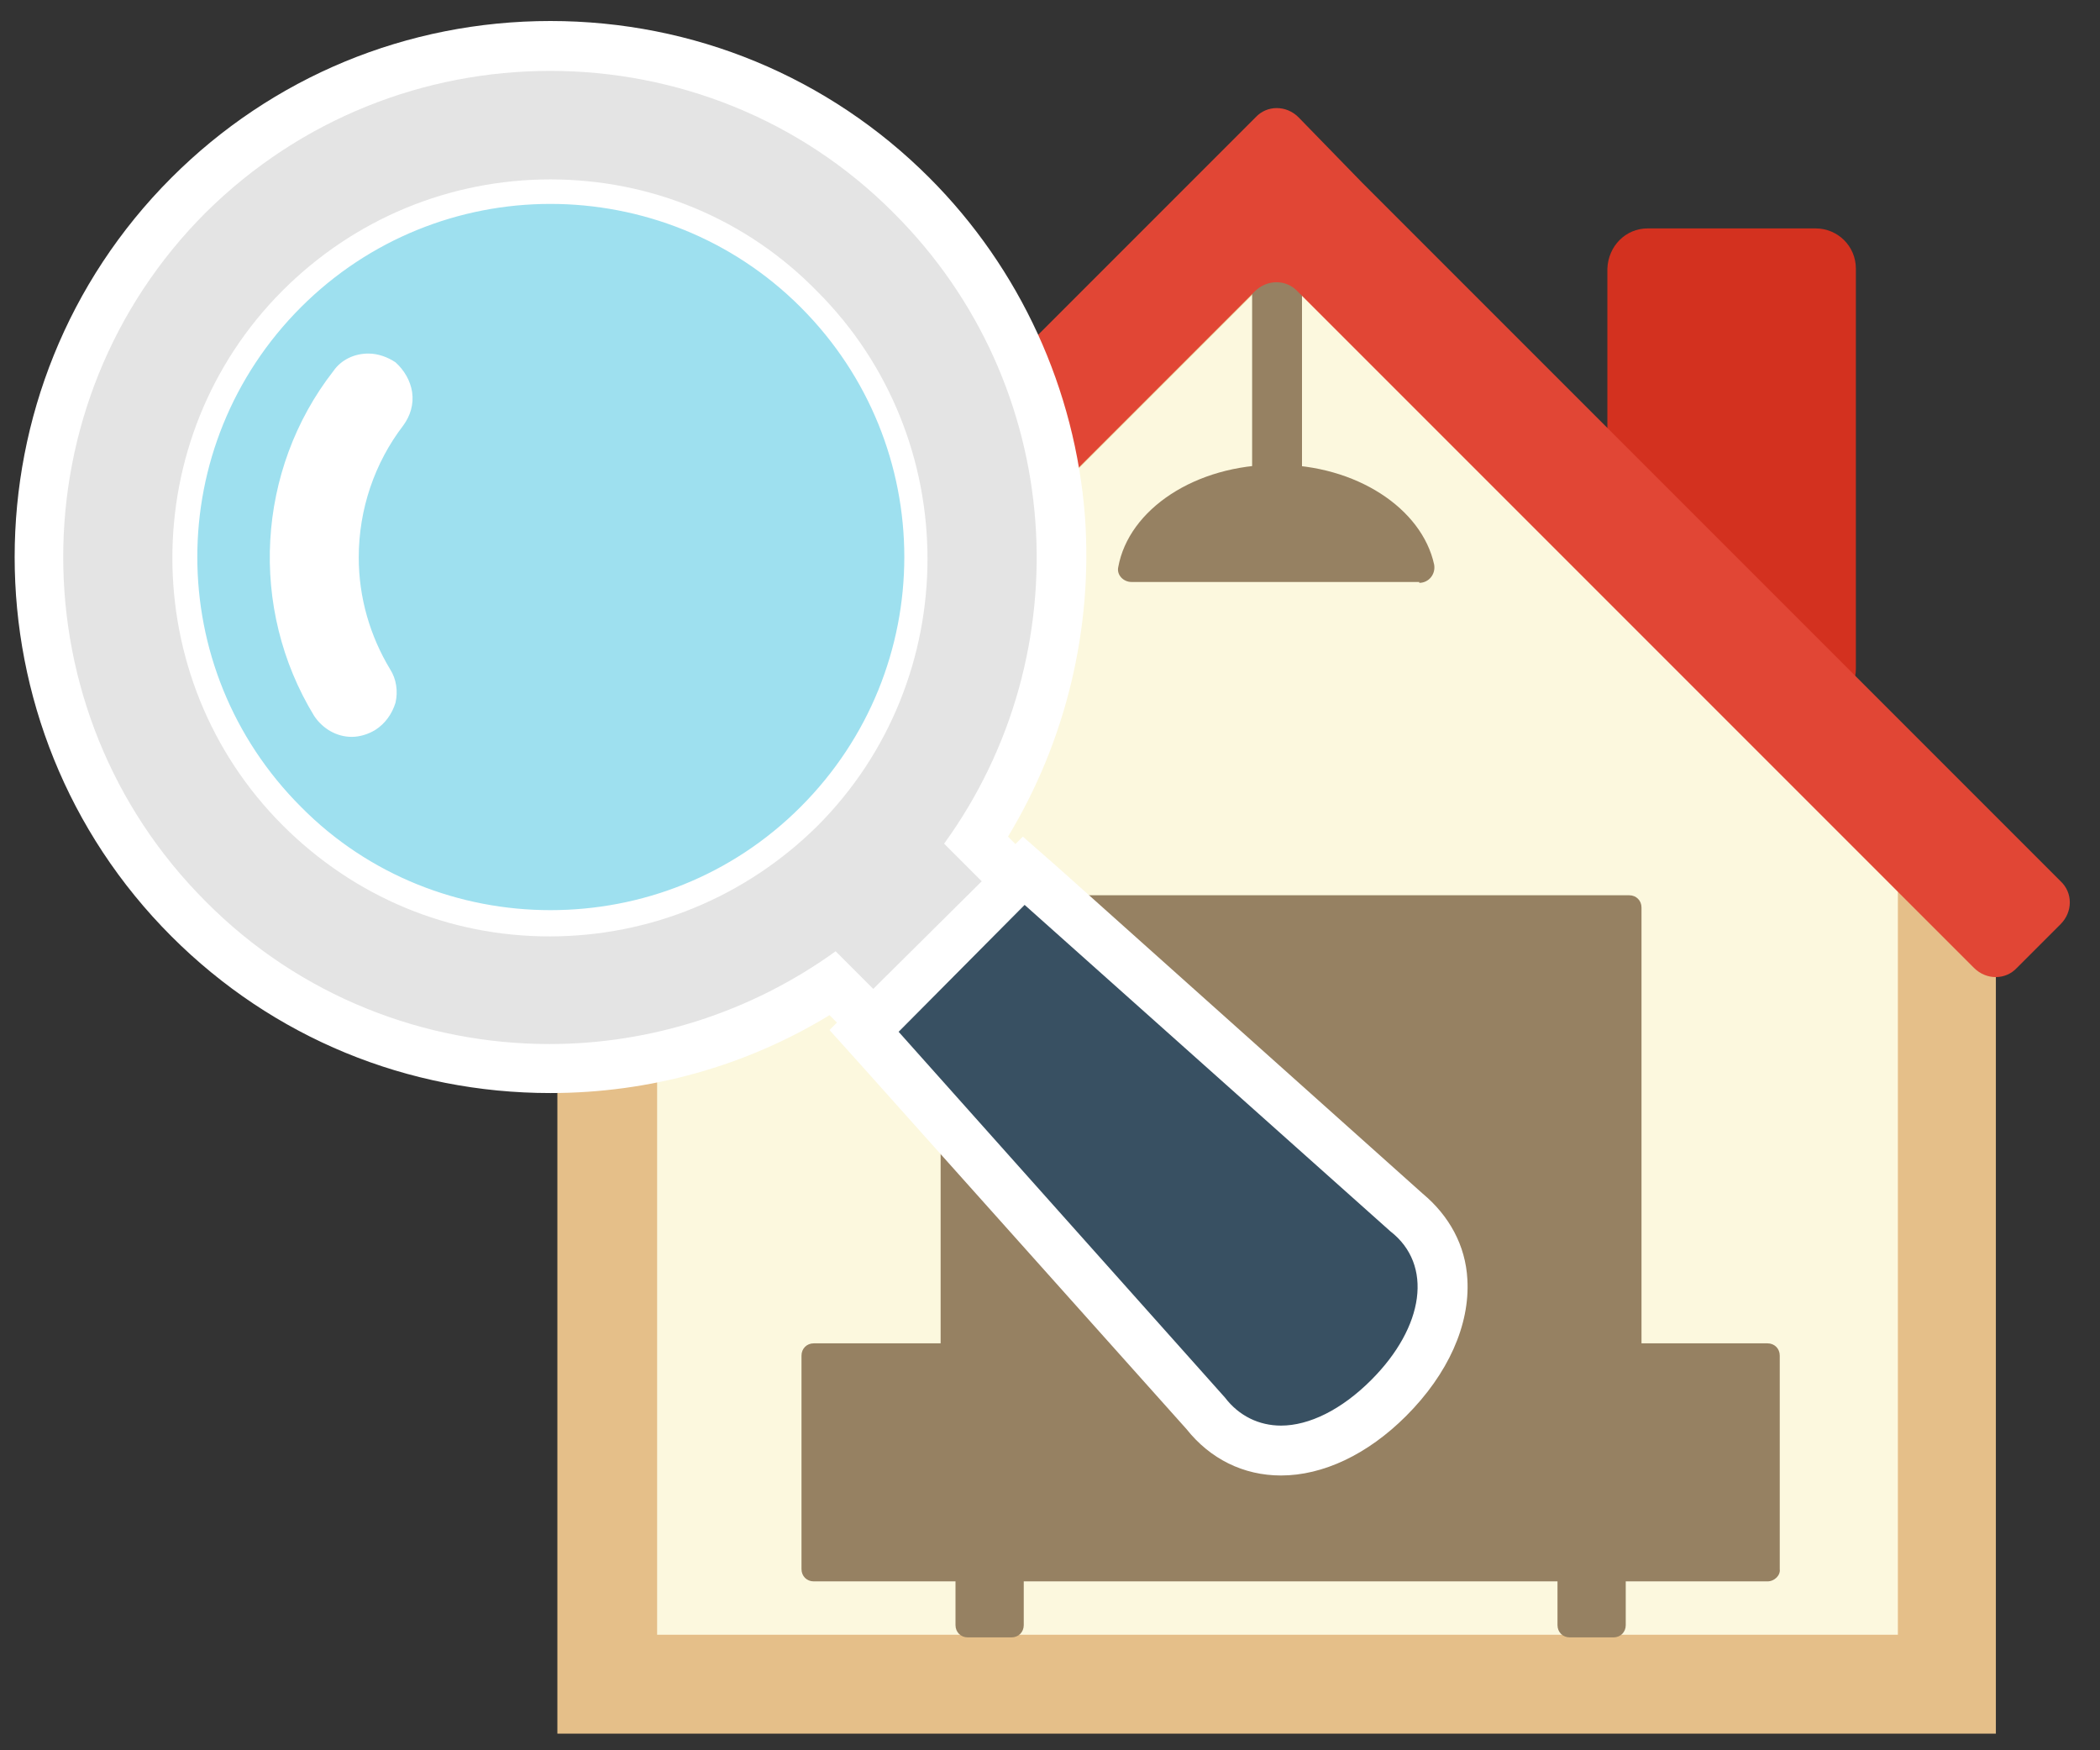
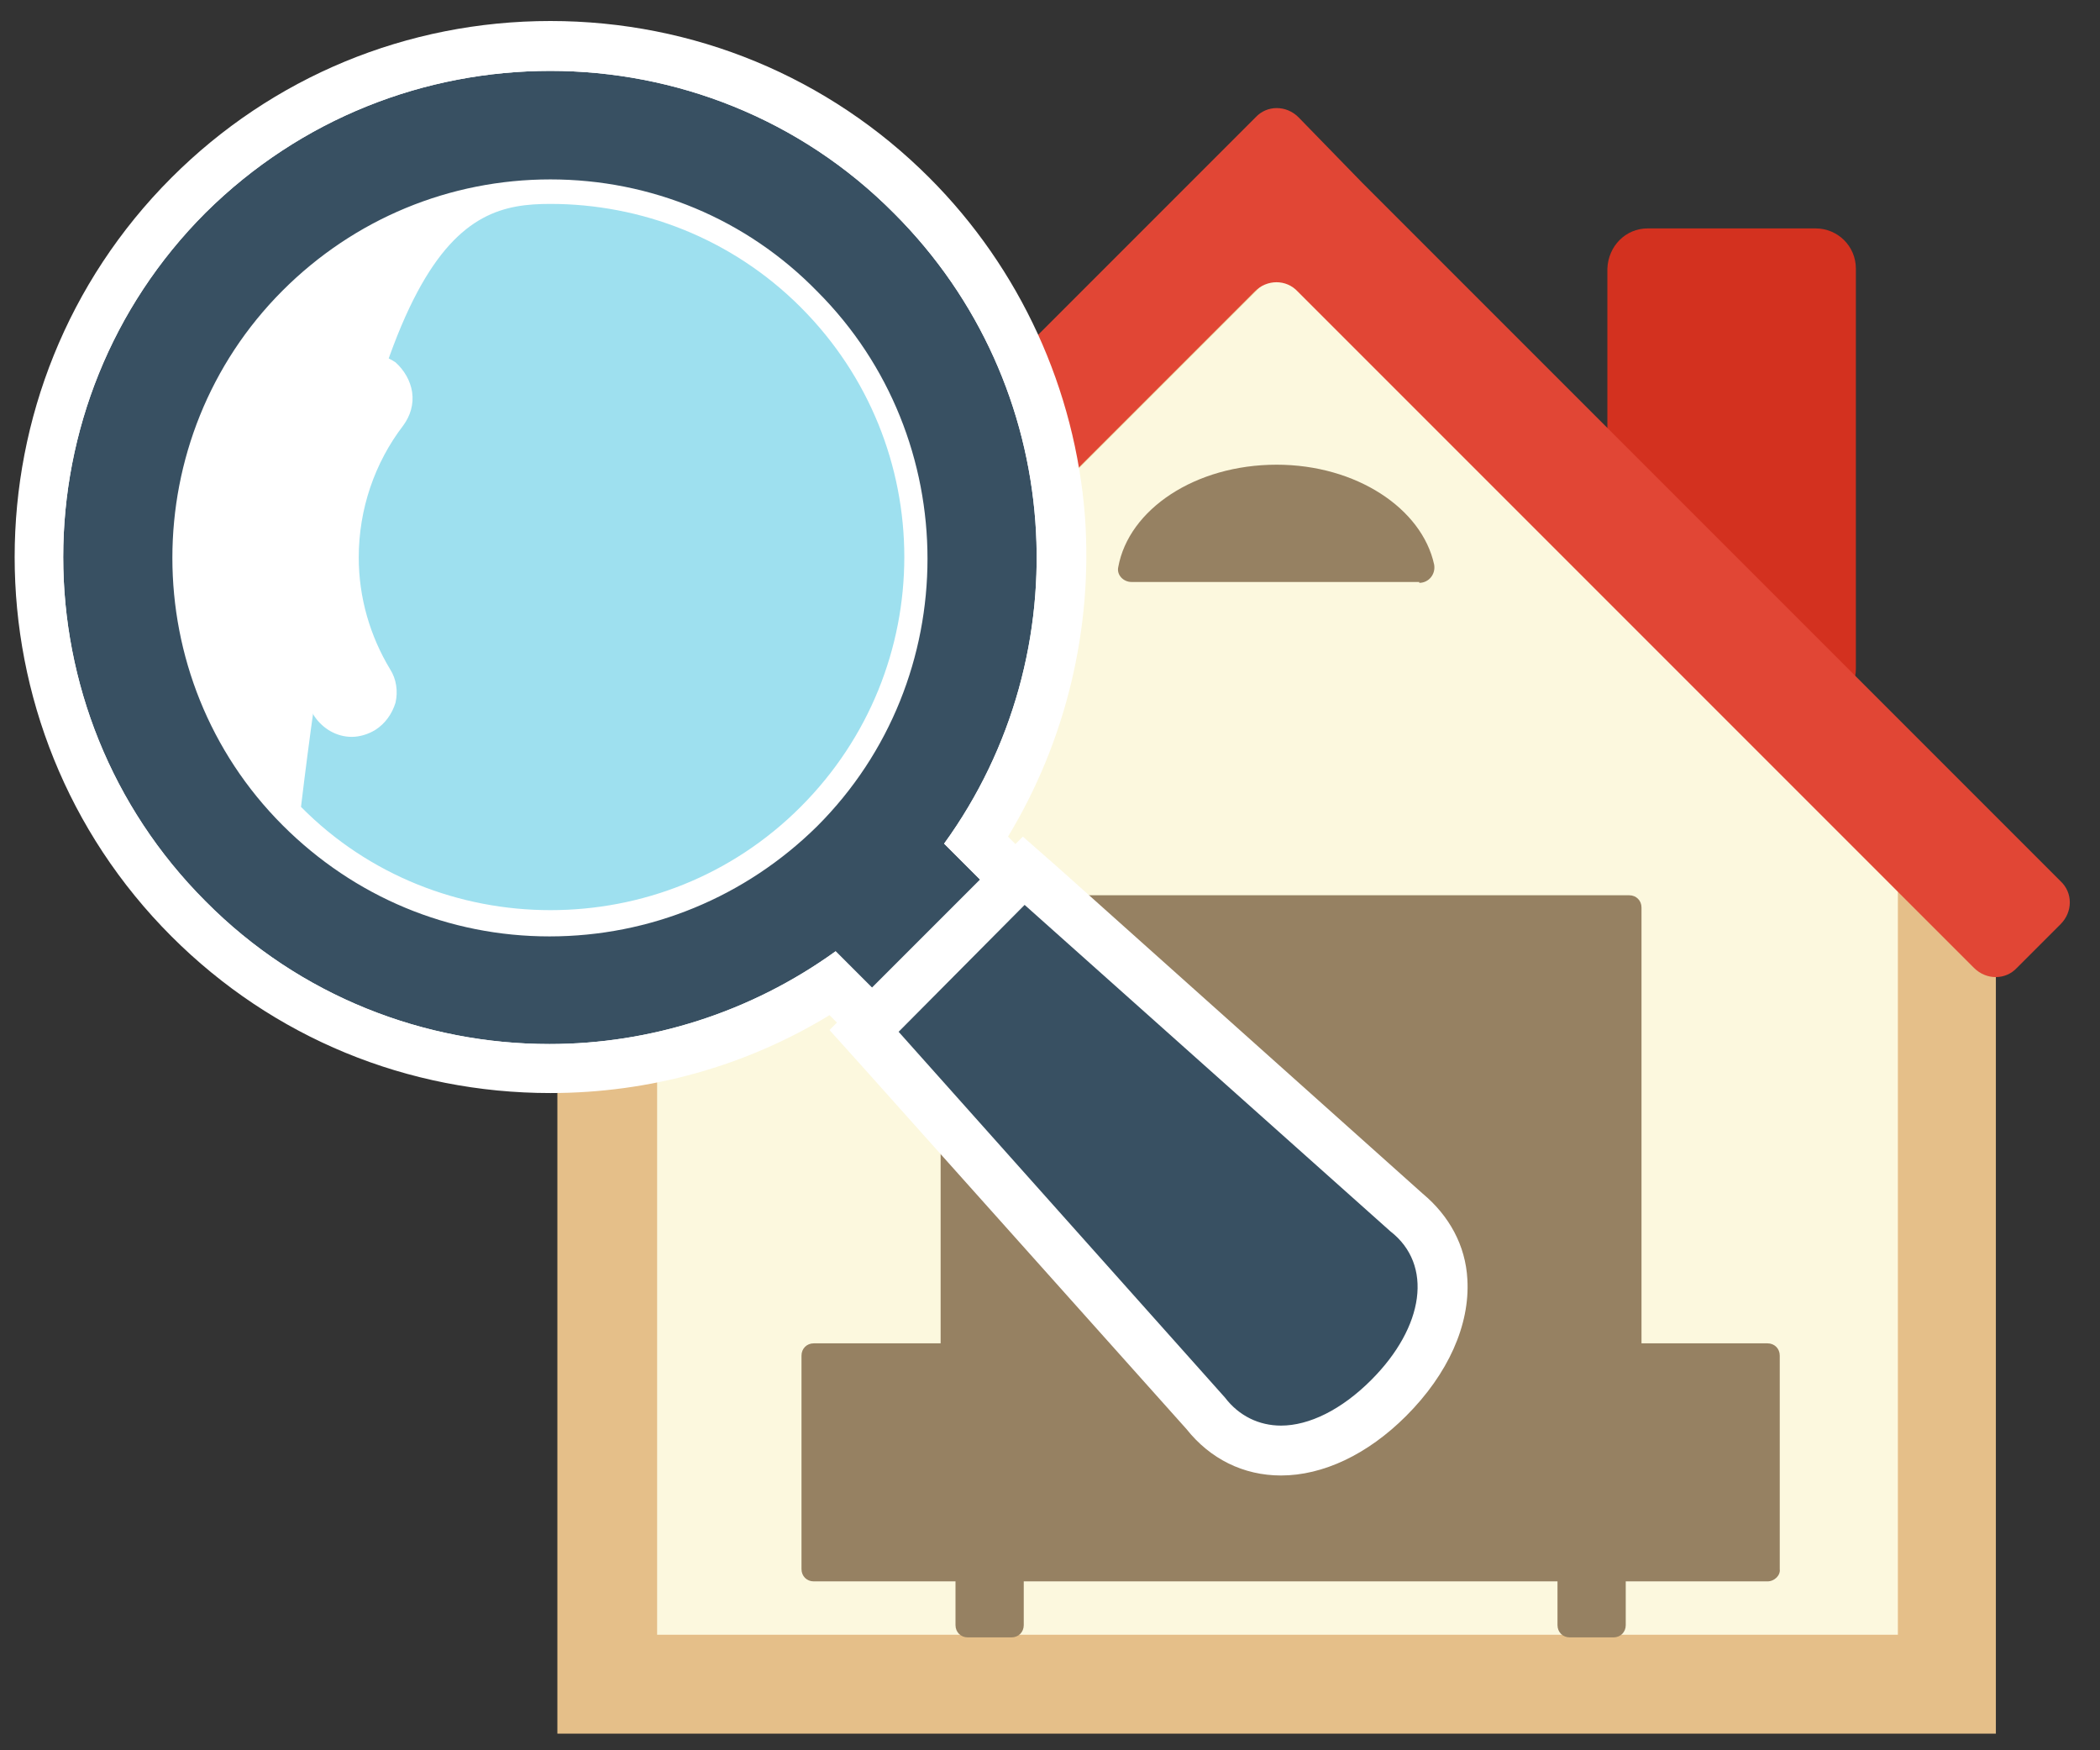
<svg xmlns="http://www.w3.org/2000/svg" version="1.1" id="レイヤー_1" x="0px" y="0px" viewBox="0 0 240 200" style="enable-background:new 0 0 240 200;" xml:space="preserve">
  <rect x="0" y="0" width="240" height="200" fill="#333333" stroke="none" />
  <style type="text/css">
	.st0{fill-rule:evenodd;clip-rule:evenodd;fill:#D3311F;}
	.st1{fill-rule:evenodd;clip-rule:evenodd;fill:#FCF8DE;}
	.st2{fill:#E5BF89;}
	.st3{fill-rule:evenodd;clip-rule:evenodd;fill:#968162;}
	.st4{fill-rule:evenodd;clip-rule:evenodd;fill:#E14635;}
	.st5{fill:#968162;}
	.st6{fill:#385062;}
	.st7{fill:#FFFFFF;}
	.st8{fill:#E4E4E4;}
	.st9{fill:#9EE0EF;}
</style>
  <g>
    <g>
      <path class="st0" d="M188.3,26.1h19.2c2.5,0,4.6,2,4.6,4.6v45.7c0,2.5-2,4.6-4.6,4.6h-19.2c-2.5,0-4.6-2-4.6-4.6V30.7    C183.8,28.1,185.8,26.1,188.3,26.1z" />
      <g>
        <polygon class="st1" points="69.4,192.5 69.4,99.4 146,22.8 222.5,99.4 222.5,192.5    " />
        <path class="st2" d="M146,30.8l70.9,70.9v85.1H75.1v-85.1L146,30.8 M146,14.8l-8,8L67,93.7L63.7,97v4.7v85.1v11.3h11.3h141.8     h11.3v-11.3v-85.1V97l-3.3-3.3L154,22.8L146,14.8L146,14.8z" />
      </g>
      <g>
-         <rect x="143.1" y="32.1" class="st3" width="5.7" height="25.7" />
        <path class="st3" d="M162.2,66.6c1.1,0,1.9-1,1.7-2.1c-1.4-6.4-8.9-11.4-18-11.4c-9.3,0-16.9,5.1-18.1,11.7     c-0.2,0.9,0.6,1.7,1.5,1.7H162.2z" />
      </g>
      <path class="st4" d="M148.4,13.4c-1.4-1.4-3.6-1.4-4.9,0l-7.5,7.5l-79.8,79.8c-1.4,1.4-1.4,3.6,0,4.9l5,5c1.4,1.4,3.6,1.4,4.9,0    l77.3-77.3c1.4-1.4,3.6-1.4,4.9,0l77.3,77.3c1.4,1.4,3.6,1.4,4.9,0l5-5c1.4-1.4,1.4-3.6,0-4.9l-79.8-79.8L148.4,13.4z" />
      <g>
        <path class="st5" d="M186.2,168.4h-77.3c-0.8,0-1.4-0.6-1.4-1.4v-63.3c0-0.8,0.6-1.4,1.4-1.4h77.3c0.8,0,1.4,0.6,1.4,1.4V167     C187.6,167.8,187,168.4,186.2,168.4z" />
        <path class="st5" d="M202,180.7H93c-0.8,0-1.4-0.6-1.4-1.4v-24.4c0-0.8,0.6-1.4,1.4-1.4H202c0.8,0,1.4,0.6,1.4,1.4v24.4     C203.5,180,202.8,180.7,202,180.7z" />
        <g>
          <path class="st5" d="M115.6,187.1h-5c-0.8,0-1.4-0.6-1.4-1.4v-24.4c0-0.8,0.6-1.4,1.4-1.4h5c0.8,0,1.4,0.6,1.4,1.4v24.4      C117,186.5,116.4,187.1,115.6,187.1z" />
          <path class="st5" d="M184.4,187.1h-5c-0.8,0-1.4-0.6-1.4-1.4v-24.4c0-0.8,0.6-1.4,1.4-1.4h5c0.8,0,1.4,0.6,1.4,1.4v24.4      C185.8,186.5,185.2,187.1,184.4,187.1z" />
        </g>
      </g>
    </g>
    <g>
      <g>
        <g>
          <path class="st6" d="M62.9,122.1c-15.6,0-30.3-6.1-41.3-17.1C10.5,94,4.4,79.3,4.4,63.7s6.1-30.3,17.1-41.3      c11-11,25.7-17.1,41.3-17.1s30.3,6.1,41.3,17.1c9.9,9.9,15.9,23,16.9,37c1,13-2.4,25.9-9.6,36.7l4.6,4.6L99.8,117l-4.6-4.6      C85.6,118.8,74.5,122.1,62.9,122.1z" />
          <path class="st7" d="M62.9,8.1c14.2,0,28.5,5.4,39.3,16.3c19.6,19.6,21.5,50.2,5.7,72l4.3,4.3L99.8,113l-4.3-4.3      c-9.7,7-21.2,10.6-32.7,10.6c-14.2,0-28.5-5.4-39.3-16.3c-21.7-21.7-21.7-57,0-78.7C34.4,13.5,48.6,8.1,62.9,8.1 M62.9,2.4      c-16.4,0-31.8,6.4-43.3,17.9c-23.9,23.9-23.9,62.8,0,86.7c11.6,11.6,27,17.9,43.3,17.9c11.4,0,22.4-3.1,31.9-8.9l1,1l4,4l4-4      l12.4-12.4l4-4l-4-4l-1-1c6.6-10.9,9.7-23.7,8.8-36.5c-1.1-14.6-7.4-28.4-17.8-38.8C94.7,8.8,79.3,2.4,62.9,2.4L62.9,2.4z" />
        </g>
        <g>
          <path class="st6" d="M146.3,165.7c-3.4,0-6.5-1.5-8.6-4.2l-39-43.7L117,99.5l43.7,39c2.5,2,3.9,4.7,4.1,7.8      c0.3,4.4-1.9,9.2-6.1,13.4C154.8,163.6,150.4,165.7,146.3,165.7C146.3,165.7,146.3,165.7,146.3,165.7z" />
          <path class="st7" d="M117.1,103.4l41.8,37.3c4.9,3.8,3.9,10.9-2.2,17c-3.4,3.4-7.1,5.2-10.3,5.2c-2.5,0-4.8-1.1-6.4-3.2      l-37.3-41.8L117.1,103.4 M116.9,95.6l-3.8,3.8l-14.5,14.5l-3.8,3.8l3.6,4l37.2,41.6c2.7,3.4,6.5,5.3,10.8,5.3      c4.8,0,9.9-2.4,14.3-6.8c4.8-4.8,7.3-10.4,7-15.6c-0.2-3.9-2.1-7.3-5.1-9.8l-41.6-37.2L116.9,95.6L116.9,95.6z" />
        </g>
      </g>
      <g>
        <g>
-           <path class="st8" d="M62.9,120.7c-15.3,0-29.6-5.9-40.3-16.7C11.8,93.3,5.9,79,5.9,63.7c0-15.3,5.9-29.6,16.7-40.3      C33.3,12.6,47.6,6.7,62.9,6.7s29.6,5.9,40.3,16.7c9.6,9.6,15.5,22.5,16.5,36.1c1,13.1-2.6,26.1-10,36.8l4.5,4.4L99.8,115      l-4.5-4.5C85.8,117.2,74.6,120.7,62.9,120.7z M62.9,24.7c-10.4,0-20.2,4.1-27.5,11.4c-15.2,15.2-15.2,39.9,0,55.1      c7.4,7.4,17.1,11.4,27.5,11.4c10.4,0,20.2-4,27.6-11.4c15.2-15.2,15.2-39.9,0-55.1C83.1,28.8,73.3,24.7,62.9,24.7z" />
          <path class="st7" d="M62.9,8.1c14.2,0,28.5,5.4,39.3,16.3c19.6,19.6,21.5,50.2,5.7,72l4.3,4.3L99.8,113l-4.3-4.3      c-9.7,7-21.2,10.6-32.7,10.6c-14.2,0-28.5-5.4-39.3-16.3c-21.7-21.7-21.7-57,0-78.7C34.4,13.5,48.6,8.1,62.9,8.1 M62.9,104.1      c10.3,0,20.7-3.9,28.6-11.8c15.8-15.8,15.8-41.3,0-57.1c-7.9-7.9-18.2-11.8-28.6-11.8s-20.7,3.9-28.6,11.8      c-15.8,15.8-15.8,41.3,0,57.1C42.2,100.1,52.5,104.1,62.9,104.1 M62.9,5.3c-15.6,0-30.3,6.1-41.3,17.1      c-11,11-17.1,25.7-17.1,41.3c0,15.6,6.1,30.3,17.1,41.3c11,11,25.7,17.1,41.3,17.1c11.6,0,22.8-3.4,32.3-9.7l2.6,2.6l2,2l2-2      l12.4-12.4l2-2l-2-2l-2.6-2.6c7.1-10.8,10.5-23.7,9.6-36.7c-1-14-7-27.1-16.9-37C93.2,11.3,78.5,5.3,62.9,5.3L62.9,5.3z       M62.9,101.2c-10,0-19.5-3.9-26.5-11c-14.6-14.6-14.6-38.5,0-53.1c7.1-7.1,16.5-11,26.5-11s19.5,3.9,26.5,11      c14.6,14.6,14.6,38.5,0,53.1C82.3,97.3,72.9,101.2,62.9,101.2L62.9,101.2z" />
        </g>
        <g>
          <path class="st9" d="M62.9,105.5c-11.2,0-21.7-4.3-29.5-12.2C17,77,17,50.4,33.3,34.1c7.9-7.9,18.4-12.2,29.6-12.2      c11.2,0,21.7,4.3,29.6,12.2c16.3,16.3,16.3,42.8,0,59.1C84.5,101.1,74,105.5,62.9,105.5C62.9,105.5,62.9,105.5,62.9,105.5z       M42.1,44.7c-0.3,0-0.5,0.1-0.6,0.3c-7.7,9.9-8.5,23.8-2,34.6c0.2,0.2,0.4,0.4,0.7,0.4c0.1,0,0.3,0,0.4-0.1      c0.2-0.1,0.3-0.3,0.4-0.5c0.1-0.2,0-0.4-0.1-0.6c-2.8-4.5-4.2-9.7-4.2-15c0-6.4,2.1-12.7,6-17.7c0.3-0.4,0.2-0.9-0.1-1.2      C42.4,44.7,42.2,44.7,42.1,44.7z" />
-           <path class="st7" d="M62.9,23.3c10.3,0,20.7,3.9,28.6,11.8c15.8,15.8,15.8,41.3,0,57.1c-7.9,7.9-18.2,11.8-28.6,11.8      c-10.3,0-20.7-3.9-28.5-11.8c-15.8-15.8-15.8-41.3,0-57.1C42.2,27.3,52.5,23.3,62.9,23.3 M40.2,81.4c0.4,0,0.8-0.1,1.2-0.3      c1.1-0.6,1.4-2,0.8-3.1c-2.7-4.4-4-9.3-4-14.3c0-6,1.9-11.9,5.7-16.8c0.8-1,0.6-2.4-0.4-3.2c-0.4-0.3-0.9-0.5-1.4-0.5      c-0.7,0-1.3,0.3-1.8,0.9c-8.2,10.5-8.9,25-2,36.2C38.7,81,39.4,81.4,40.2,81.4 M62.9,20.5c-11.5,0-22.4,4.5-30.6,12.7      c-16.8,16.8-16.8,44.3,0,61.1c8.2,8.2,19,12.7,30.5,12.7c11.5,0,22.4-4.5,30.6-12.6c16.8-16.8,16.8-44.3,0-61.1      C85.3,25,74.4,20.5,62.9,20.5L62.9,20.5z" />
+           <path class="st7" d="M62.9,23.3c10.3,0,20.7,3.9,28.6,11.8c15.8,15.8,15.8,41.3,0,57.1c-7.9,7.9-18.2,11.8-28.6,11.8      c-10.3,0-20.7-3.9-28.5-11.8C42.2,27.3,52.5,23.3,62.9,23.3 M40.2,81.4c0.4,0,0.8-0.1,1.2-0.3      c1.1-0.6,1.4-2,0.8-3.1c-2.7-4.4-4-9.3-4-14.3c0-6,1.9-11.9,5.7-16.8c0.8-1,0.6-2.4-0.4-3.2c-0.4-0.3-0.9-0.5-1.4-0.5      c-0.7,0-1.3,0.3-1.8,0.9c-8.2,10.5-8.9,25-2,36.2C38.7,81,39.4,81.4,40.2,81.4 M62.9,20.5c-11.5,0-22.4,4.5-30.6,12.7      c-16.8,16.8-16.8,44.3,0,61.1c8.2,8.2,19,12.7,30.5,12.7c11.5,0,22.4-4.5,30.6-12.6c16.8-16.8,16.8-44.3,0-61.1      C85.3,25,74.4,20.5,62.9,20.5L62.9,20.5z" />
        </g>
        <g>
          <path class="st7" d="M40.2,82.8c-1.3,0-2.4-0.6-3.1-1.7c-7.2-11.8-6.3-26.9,2.1-37.8c0.7-0.9,1.7-1.4,2.9-1.4      c0.8,0,1.6,0.3,2.2,0.8c1.6,1.2,1.9,3.5,0.6,5.1c-3.5,4.5-5.4,10.2-5.4,15.9c0,4.8,1.3,9.5,3.8,13.5c0.5,0.8,0.7,1.8,0.4,2.8      c-0.2,0.9-0.8,1.7-1.7,2.3C41.5,82.6,40.8,82.8,40.2,82.8z" />
          <path class="st7" d="M42.1,43.3c0.5,0,1,0.2,1.4,0.5c1,0.8,1.2,2.2,0.4,3.2c-3.8,4.9-5.7,10.9-5.7,16.8c0,5,1.3,9.9,4,14.3      c0.6,1.1,0.3,2.4-0.8,3.1c-0.4,0.2-0.8,0.3-1.2,0.3c-0.8,0-1.5-0.4-1.9-1.1c-6.8-11.2-6.1-25.6,2-36.2      C40.7,43.6,41.4,43.3,42.1,43.3 M42.1,40.4L42.1,40.4c-1.6,0-3.1,0.7-4,2c-8.8,11.3-9.7,27.1-2.2,39.4c1,1.5,2.6,2.4,4.3,2.4      c0.9,0,1.9-0.3,2.7-0.8c1.1-0.7,1.9-1.8,2.3-3.1c0.3-1.3,0.1-2.7-0.6-3.8c-2.3-3.8-3.6-8.2-3.6-12.8c0-5.5,1.8-10.8,5.1-15.1      c0.8-1.1,1.2-2.4,1-3.8c-0.2-1.3-0.9-2.5-1.9-3.4C44.3,40.8,43.2,40.4,42.1,40.4L42.1,40.4z" />
        </g>
        <g>
          <path class="st6" d="M146.3,164.3c-3,0-5.6-1.3-7.5-3.7l-38.2-42.7l16.4-16.4l42.7,38.2c2.2,1.7,3.4,4.1,3.6,6.8      c0.3,4-1.8,8.4-5.7,12.3C154,162.3,150,164.3,146.3,164.3C146.3,164.3,146.3,164.3,146.3,164.3z" />
          <path class="st7" d="M117.1,103.4l41.8,37.3c4.9,3.8,3.9,10.9-2.2,17c-3.4,3.4-7.1,5.2-10.3,5.2c-2.5,0-4.8-1.1-6.4-3.2      l-37.3-41.8L117.1,103.4 M117,99.5l-1.9,1.9l-14.5,14.5l-1.9,1.9l1.8,2l37.2,41.7c2.2,2.7,5.2,4.2,8.6,4.2c4.1,0,8.4-2.1,12.3-6      c4.2-4.2,6.4-9,6.1-13.4c-0.2-3.1-1.6-5.8-4.1-7.8L119,101.3L117,99.5L117,99.5z" />
        </g>
      </g>
    </g>
  </g>
</svg>